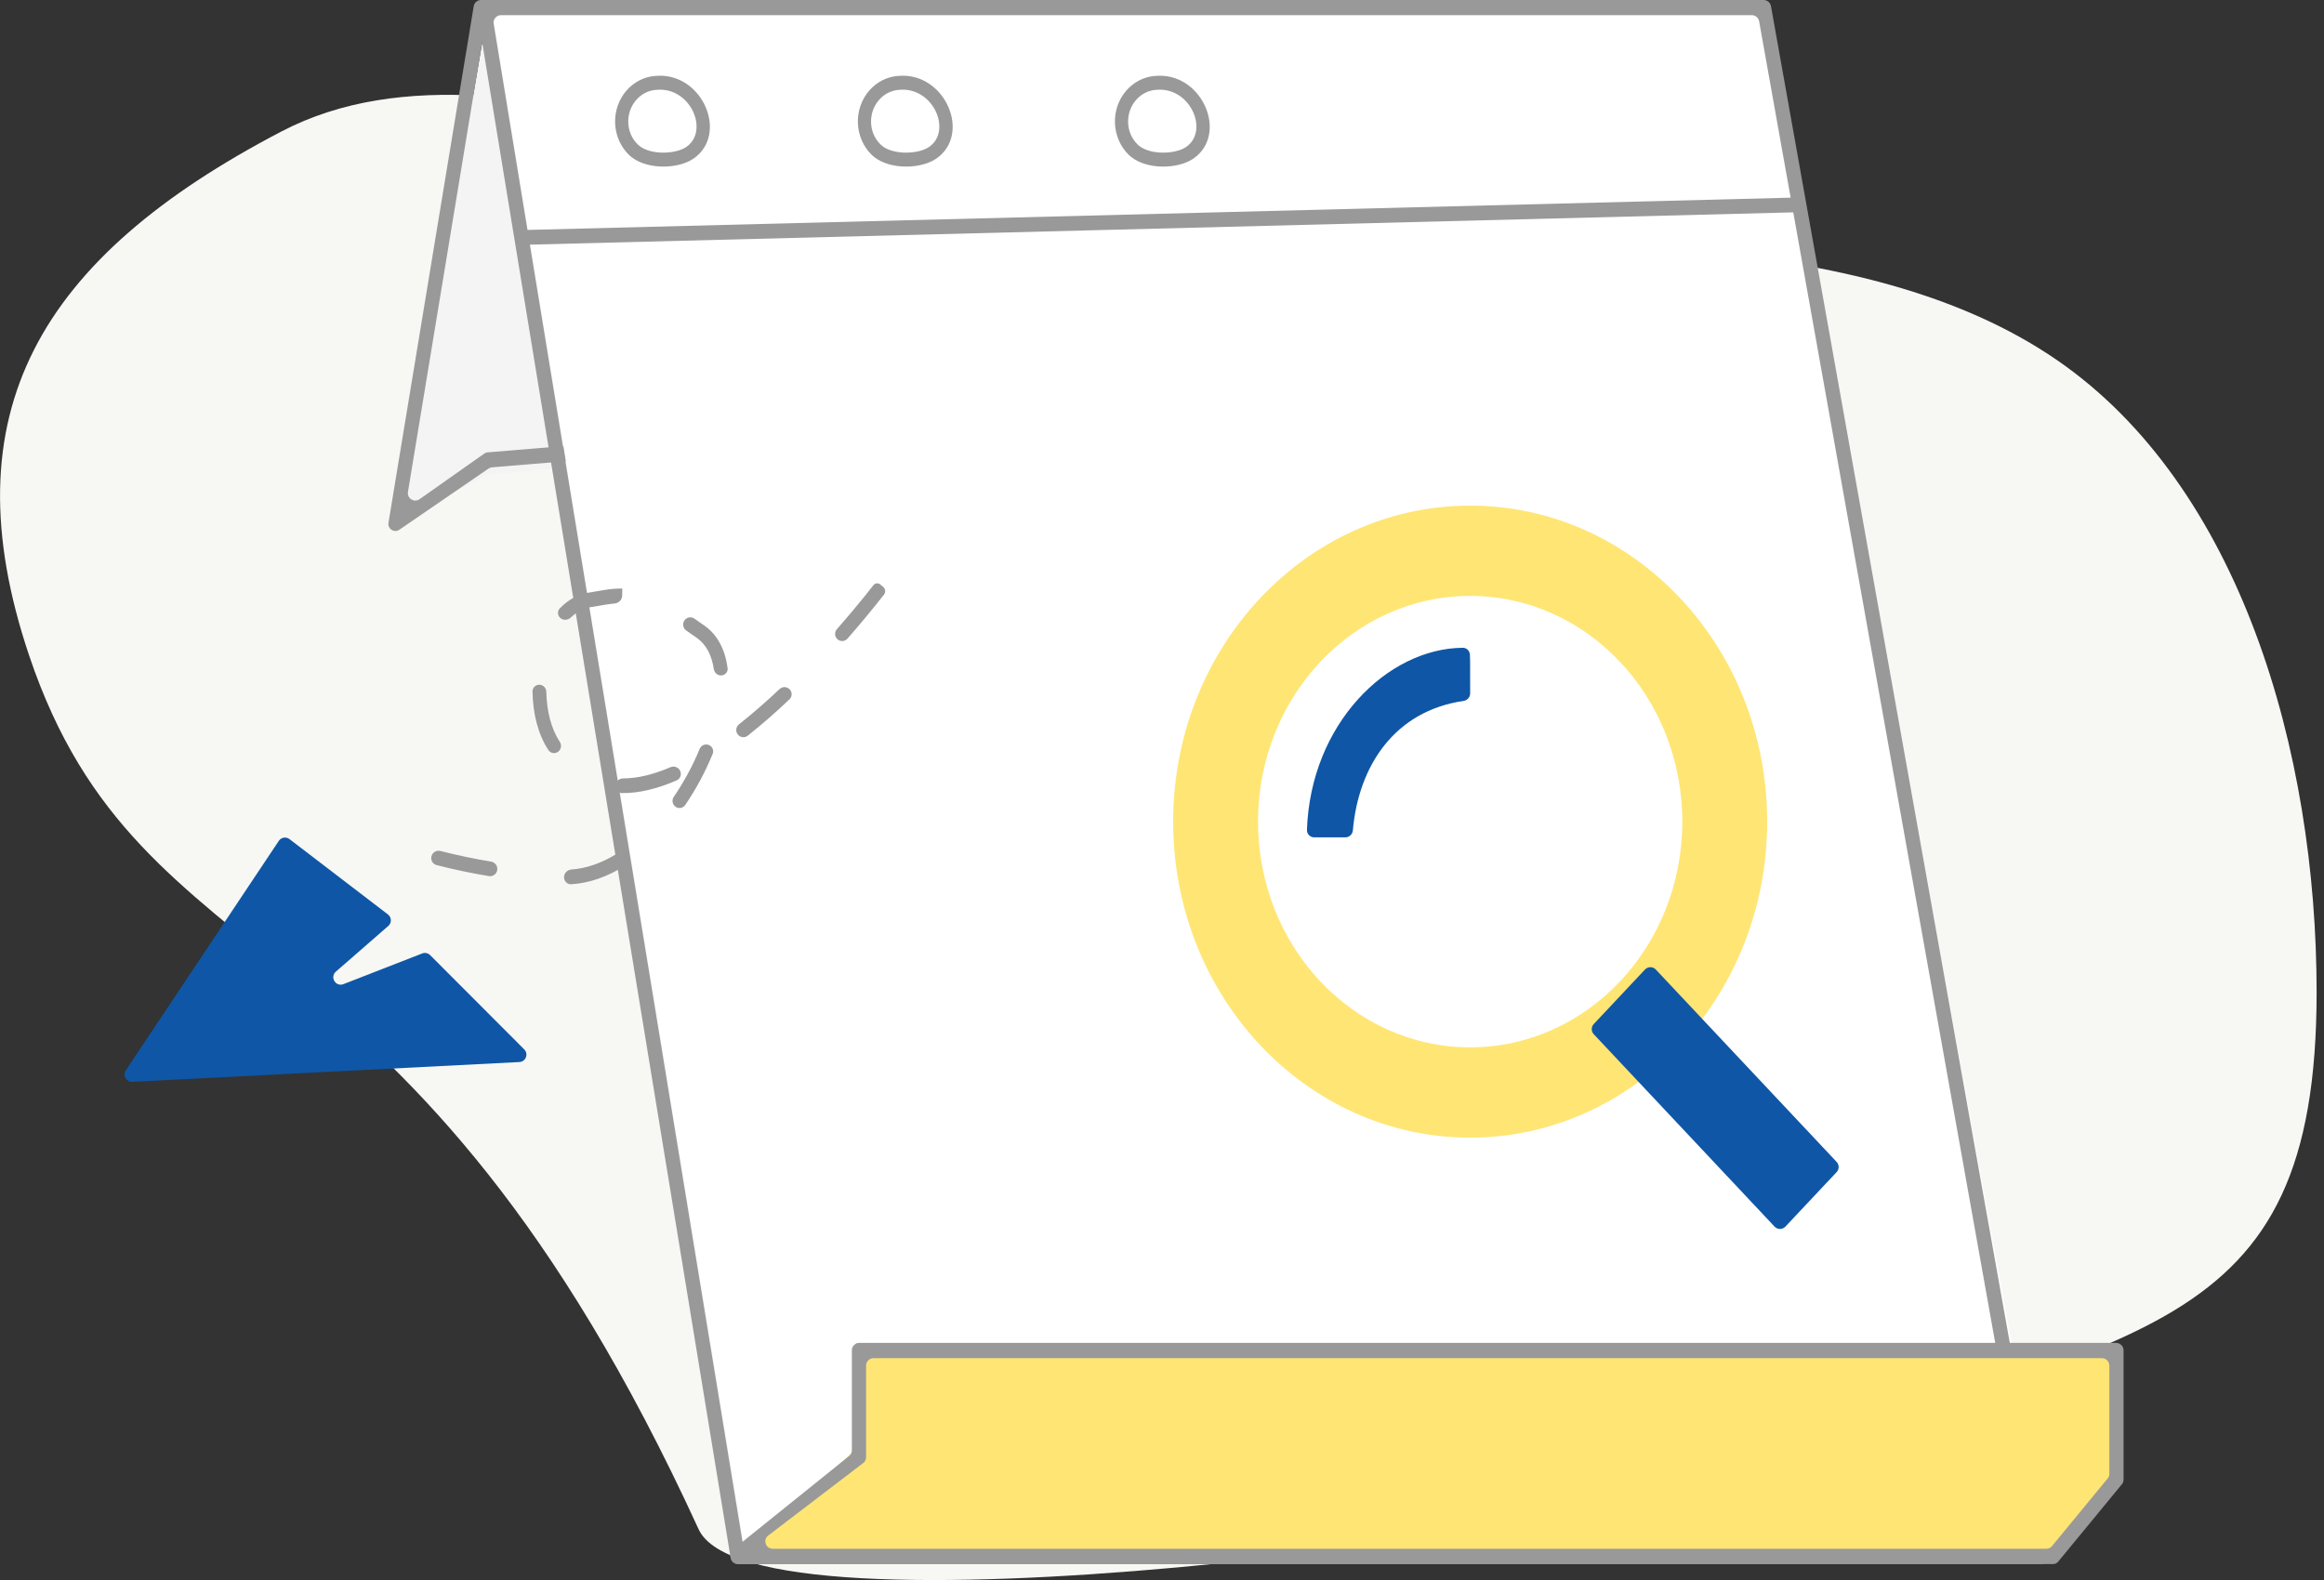
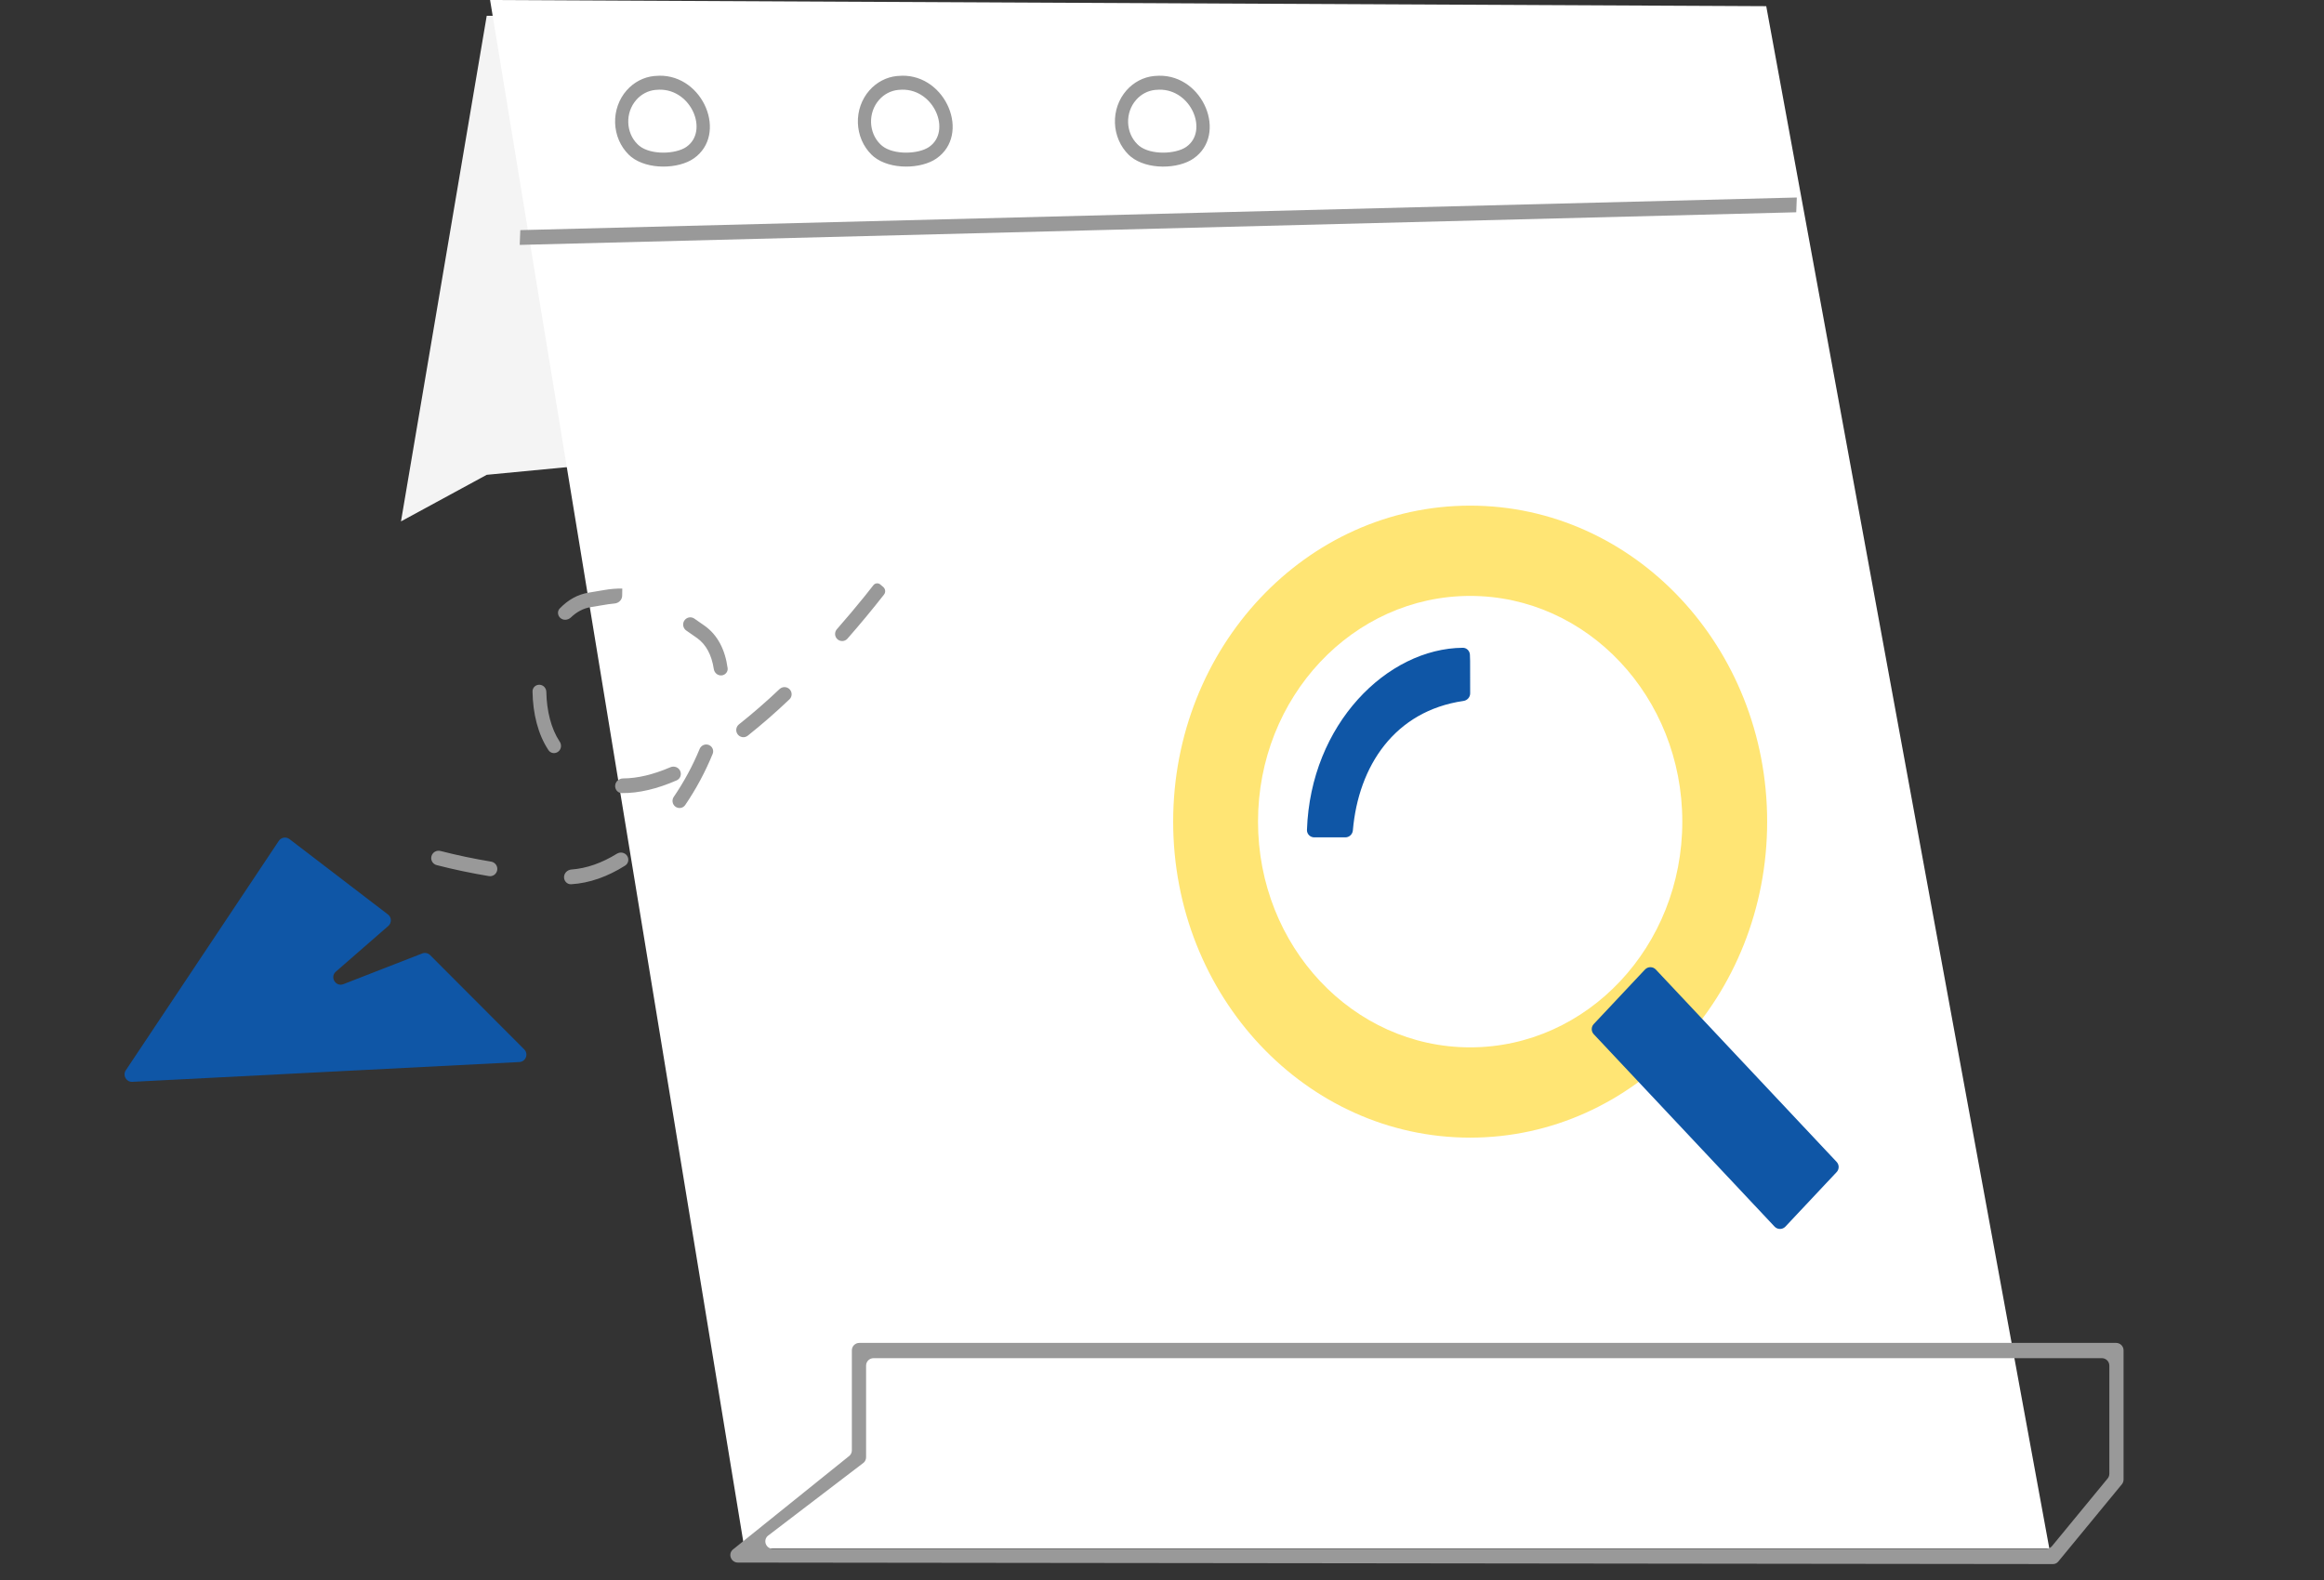
<svg xmlns="http://www.w3.org/2000/svg" width="200" height="136" viewBox="0 0 200 136" fill="none">
  <rect x="0" y="0" width="200" height="136" fill="#333333" stroke="none" />
  <g clip-path="url(#clip0_2150_53244)">
-     <path d="M60.119 131.625C64.746 141.71 135.687 131.899 149.384 126.852C183.414 114.313 199.364 115.68 199.364 85.406C199.364 64.695 192.808 41.805 176.951 30.947C160.297 19.544 133.637 20.696 104.538 20.696C76.285 20.696 44.786 0.571 24.198 11.327C3.393 22.198 -4.508 35.553 2.503 56.411C12.251 85.405 35.212 77.299 60.119 131.625Z" fill="#F7F7F4" />
    <path d="M41.887 1.359L34.508 44.879L41.887 40.87L125.692 32.85L152.08 1.359H41.887Z" fill="#F4F4F4" />
-     <path d="M150.731 0C151.27 0 151.567 0.625 151.226 1.043L151.185 1.093L124.996 33.21L124.991 33.216C124.892 33.338 124.75 33.414 124.594 33.43L42.348 40.224C42.237 40.233 42.13 40.271 42.039 40.334L34.323 45.628C33.88 45.875 33.348 45.501 33.431 45.001L33.443 44.928L40.766 0.543L40.767 0.535C40.818 0.226 41.085 0 41.398 0H150.731ZM148.528 2.359C148.868 1.942 148.571 1.316 148.033 1.316H42.419C42.107 1.316 41.84 1.543 41.789 1.851L35.108 42.341C35.016 42.901 35.644 43.294 36.107 42.968L41.725 39.009L41.726 39.008C41.795 38.97 41.871 38.946 41.95 38.938L123.972 32.165C124.145 32.15 124.305 32.066 124.415 31.932L148.528 2.359Z" fill="#999999" />
    <path d="M152 0.532L176.361 133.28H64.061L42.176 0L152 0.532Z" fill="white" />
-     <path d="M151.778 0C152.088 0 152.354 0.227 152.408 0.532L176.228 133.889C176.298 134.28 175.997 134.64 175.599 134.64H63.508C63.196 134.64 62.929 134.414 62.878 134.105L62.877 134.099L41.02 0.742C40.956 0.353 41.257 0 41.651 0H151.778ZM151.388 1.832C151.333 1.527 151.068 1.306 150.759 1.306H43.115C42.721 1.306 42.421 1.659 42.485 2.048L63.914 132.799C63.964 133.108 64.231 133.334 64.544 133.334H174.111C174.509 133.334 174.81 132.975 174.74 132.583L151.388 1.832Z" fill="#999999" />
-     <path d="M44.776 19.808L154.631 17L154.581 18.272L44.727 21.08L44.776 19.808Z" fill="#999999" />
-     <path d="M106.074 70.041C106.074 72.809 106.587 75.55 107.582 78.108C108.577 80.665 110.037 82.989 111.876 84.947C113.715 86.904 115.899 88.457 118.302 89.516C120.705 90.576 123.281 91.121 125.883 91.121C128.484 91.121 131.06 90.576 133.463 89.516C135.866 88.457 138.05 86.904 139.889 84.947C141.728 82.989 143.188 80.665 144.183 78.108C145.178 75.55 145.691 72.809 145.691 70.041C145.691 64.45 143.604 59.088 139.889 55.135C136.174 51.182 131.136 48.961 125.883 48.961C120.629 48.961 115.591 51.182 111.876 55.135C108.161 59.088 106.074 64.45 106.074 70.041Z" fill="white" />
+     <path d="M44.776 19.808L154.631 17L154.581 18.272L44.727 21.08Z" fill="#999999" />
    <path d="M56.722 6.518C56.576 6.52 56.431 6.529 56.285 6.544C55.384 6.637 54.546 7.077 53.927 7.781C53.596 8.156 53.338 8.598 53.168 9.08C52.998 9.562 52.919 10.075 52.936 10.589C52.953 11.104 53.066 11.61 53.267 12.078C53.469 12.546 53.756 12.967 54.111 13.316L54.308 13.492C55.727 14.638 58.389 14.555 59.701 13.64C62.656 11.58 60.545 6.447 56.722 6.516V6.518ZM59.079 12.638C58.148 13.286 56.009 13.353 55.02 12.553L54.864 12.413C53.849 11.415 53.792 9.699 54.758 8.598C55.186 8.109 55.768 7.804 56.392 7.74C56.507 7.728 56.622 7.721 56.738 7.719C59.508 7.668 61.001 11.295 59.079 12.636V12.638ZM77.615 6.518C77.47 6.52 77.324 6.529 77.178 6.544C76.277 6.637 75.438 7.077 74.819 7.781C74.488 8.157 74.23 8.598 74.06 9.08C73.89 9.562 73.811 10.075 73.829 10.59C73.846 11.104 73.959 11.61 74.16 12.078C74.362 12.546 74.649 12.967 75.005 13.316L75.201 13.492C76.62 14.638 79.282 14.555 80.594 13.64C83.549 11.58 81.438 6.447 77.615 6.516V6.518ZM79.972 12.638C79.042 13.286 76.902 13.353 75.913 12.553L75.757 12.413C74.743 11.415 74.685 9.699 75.651 8.598C76.078 8.109 76.661 7.804 77.286 7.74C77.4 7.728 77.516 7.721 77.631 7.719C80.401 7.668 81.894 11.295 79.972 12.636V12.638ZM99.737 6.518C99.591 6.52 99.446 6.529 99.301 6.544C98.399 6.637 97.561 7.077 96.942 7.781C96.611 8.157 96.352 8.598 96.182 9.08C96.012 9.562 95.933 10.076 95.951 10.591C95.968 11.105 96.081 11.611 96.283 12.079C96.485 12.547 96.772 12.968 97.127 13.318L97.324 13.493C98.743 14.64 101.405 14.557 102.717 13.641C105.672 11.581 103.561 6.448 99.74 6.518H99.737ZM102.095 12.638C101.164 13.286 99.025 13.353 98.035 12.553L97.88 12.413C96.865 11.415 96.807 9.699 97.773 8.598C98.201 8.109 98.782 7.804 99.409 7.74C99.523 7.728 99.638 7.721 99.754 7.719C102.524 7.668 104.016 11.295 102.095 12.636V12.638Z" fill="#999999" />
-     <path d="M73.66 115.598V124.735L63.993 133.455L177.126 133.756L182.111 126.658V116.125L73.66 115.598Z" fill="#FFE574" />
    <path d="M73.949 115.592C73.596 115.592 73.31 115.878 73.31 116.231V124.838C73.31 125.013 73.238 125.18 73.111 125.301L63.048 133.397C62.63 133.793 62.924 134.497 63.5 134.5L176.672 134.629C176.848 134.631 177.014 134.554 177.126 134.418L177.134 134.409L182.605 127.76C182.699 127.646 182.75 127.502 182.75 127.354V116.231C182.75 115.878 182.464 115.592 182.111 115.592H73.949ZM74.534 117.546C74.534 117.193 74.82 116.907 75.173 116.907H180.888C181.241 116.907 181.527 117.193 181.527 117.546V126.855C181.527 127.003 181.476 127.147 181.382 127.261L176.596 133.078C176.473 133.227 176.291 133.312 176.099 133.311H66.5C65.924 133.308 65.646 132.605 66.064 132.209L74.326 125.902L74.333 125.896C74.461 125.775 74.534 125.606 74.534 125.43V117.546ZM42.792 74.877C42.839 74.537 42.604 74.222 42.264 74.165C40.8 73.923 39.345 73.617 37.904 73.248C37.56 73.16 37.21 73.368 37.127 73.713C37.047 74.044 37.246 74.379 37.576 74.464C39.03 74.838 40.529 75.154 42.072 75.411C42.42 75.469 42.745 75.227 42.792 74.877ZM53.98 73.684C53.794 73.381 53.391 73.298 53.088 73.485C51.797 74.284 50.483 74.747 49.184 74.843C48.835 74.868 48.546 75.144 48.54 75.494C48.534 75.843 48.812 76.133 49.16 76.112C50.724 76.017 52.287 75.463 53.799 74.507C54.076 74.331 54.152 73.964 53.98 73.684ZM58.543 66.374C58.404 66.046 58.02 65.9 57.693 66.041C56.227 66.67 54.867 66.998 53.628 67.003C53.276 67.005 52.968 67.262 52.94 67.613C52.913 67.958 53.168 68.263 53.515 68.266C54.977 68.281 56.553 67.904 58.231 67.172C58.537 67.039 58.672 66.682 58.543 66.374ZM47.016 59.552C47.01 59.226 46.756 58.952 46.43 58.94C46.101 58.928 45.824 59.186 45.828 59.514C45.855 61.435 46.312 63.22 47.176 64.532C47.184 64.545 47.192 64.558 47.201 64.571C47.393 64.863 47.797 64.907 48.063 64.68C48.309 64.472 48.347 64.109 48.17 63.841C48.163 63.83 48.155 63.82 48.148 63.809C47.44 62.733 47.048 61.214 47.016 59.552ZM61.331 64.892C61.453 64.594 61.309 64.257 61.014 64.13C60.701 63.996 60.341 64.15 60.211 64.464C59.61 65.919 58.864 67.3 57.986 68.586C57.805 68.85 57.851 69.211 58.1 69.414C58.37 69.635 58.771 69.583 58.968 69.294C59.902 67.922 60.695 66.446 61.331 64.892ZM67.98 59.36C67.75 59.09 67.34 59.071 67.083 59.316C65.963 60.38 64.799 61.392 63.597 62.348C63.342 62.551 63.284 62.916 63.467 63.185C63.667 63.48 64.075 63.545 64.354 63.323C65.591 62.337 66.788 61.293 67.939 60.195C68.173 59.972 68.19 59.606 67.98 59.36ZM53.553 50.659C53.553 50.659 53.552 50.658 53.552 50.659C53.551 50.659 53.551 50.659 53.551 50.659C53.031 50.653 52.511 50.696 51.998 50.788L51.908 50.802C51.477 50.873 50.801 50.989 50.647 51.014C49.715 51.163 48.878 51.636 48.169 52.377C47.947 52.61 47.981 52.976 48.22 53.191C48.482 53.425 48.883 53.385 49.137 53.142C49.641 52.66 50.207 52.361 50.821 52.262C50.924 52.247 51.226 52.196 51.539 52.143L51.65 52.124C51.946 52.073 52.234 52.026 52.36 52.008C52.55 51.981 52.726 51.96 52.892 51.946C53.245 51.915 53.537 51.635 53.543 51.282L53.553 50.659ZM59.746 53.241C59.451 53.041 59.05 53.139 58.873 53.448C58.709 53.734 58.797 54.097 59.07 54.281C59.364 54.479 59.669 54.691 59.987 54.919C60.761 55.471 61.246 56.374 61.428 57.586C61.477 57.913 61.76 58.162 62.09 58.137C62.414 58.112 62.661 57.83 62.618 57.507C62.402 55.91 61.748 54.652 60.648 53.869C60.336 53.645 60.036 53.437 59.746 53.241ZM75.754 50.307C75.576 50.156 75.307 50.187 75.163 50.371C74.946 50.652 74.69 50.973 74.404 51.331C73.685 52.222 72.886 53.175 72.019 54.162C71.807 54.405 71.817 54.77 72.044 54.999C72.291 55.249 72.699 55.238 72.931 54.973C74.013 53.739 75.063 52.473 76.079 51.176C76.234 50.975 76.202 50.689 76.009 50.524L75.754 50.307Z" fill="#999999" />
    <path d="M126.52 43.523C140.636 43.523 152.079 55.701 152.079 70.723C152.079 85.746 140.636 97.923 126.52 97.923C112.404 97.923 100.961 85.746 100.961 70.723C100.961 55.701 112.404 43.523 126.52 43.523ZM126.52 51.294C116.437 51.294 108.263 59.993 108.263 70.723C108.263 81.454 116.437 90.152 126.52 90.152C136.603 90.152 144.777 81.454 144.777 70.723C144.777 59.993 136.603 51.294 126.52 51.294Z" fill="#FFE574" />
    <path d="M141.566 83.453C141.818 83.184 142.245 83.184 142.497 83.453L158.059 100.013C158.29 100.259 158.29 100.642 158.059 100.888L153.649 105.582C153.396 105.85 152.97 105.85 152.717 105.582L137.156 89.021C136.925 88.775 136.925 88.392 137.156 88.146L141.566 83.453ZM113.103 72.077C112.75 72.077 112.463 71.789 112.475 71.436C112.784 62.32 119.39 55.809 125.887 55.758C126.215 55.755 126.48 56.02 126.498 56.348C126.508 56.533 126.516 56.719 126.516 56.904C126.523 57.834 126.521 58.764 126.52 59.685C126.52 60.013 126.271 60.286 125.946 60.334C119.997 61.201 116.907 65.949 116.426 71.472C116.397 71.811 116.118 72.077 115.778 72.077H113.103ZM44.695 91.416C45.248 91.388 45.505 90.718 45.115 90.327L37.018 82.214C36.839 82.034 36.57 81.978 36.334 82.07L29.556 84.711C28.889 84.971 28.365 84.104 28.905 83.634L33.418 79.701C33.722 79.436 33.707 78.957 33.386 78.712L24.913 72.227C24.62 72.002 24.198 72.072 23.993 72.379L10.826 92.127C10.535 92.564 10.866 93.146 11.39 93.119L44.695 91.416Z" fill="#0F56A6" />
  </g>
  <defs>
    <clipPath id="clip0_2150_53244">
      <rect width="200" height="136" fill="white" />
    </clipPath>
  </defs>
</svg>